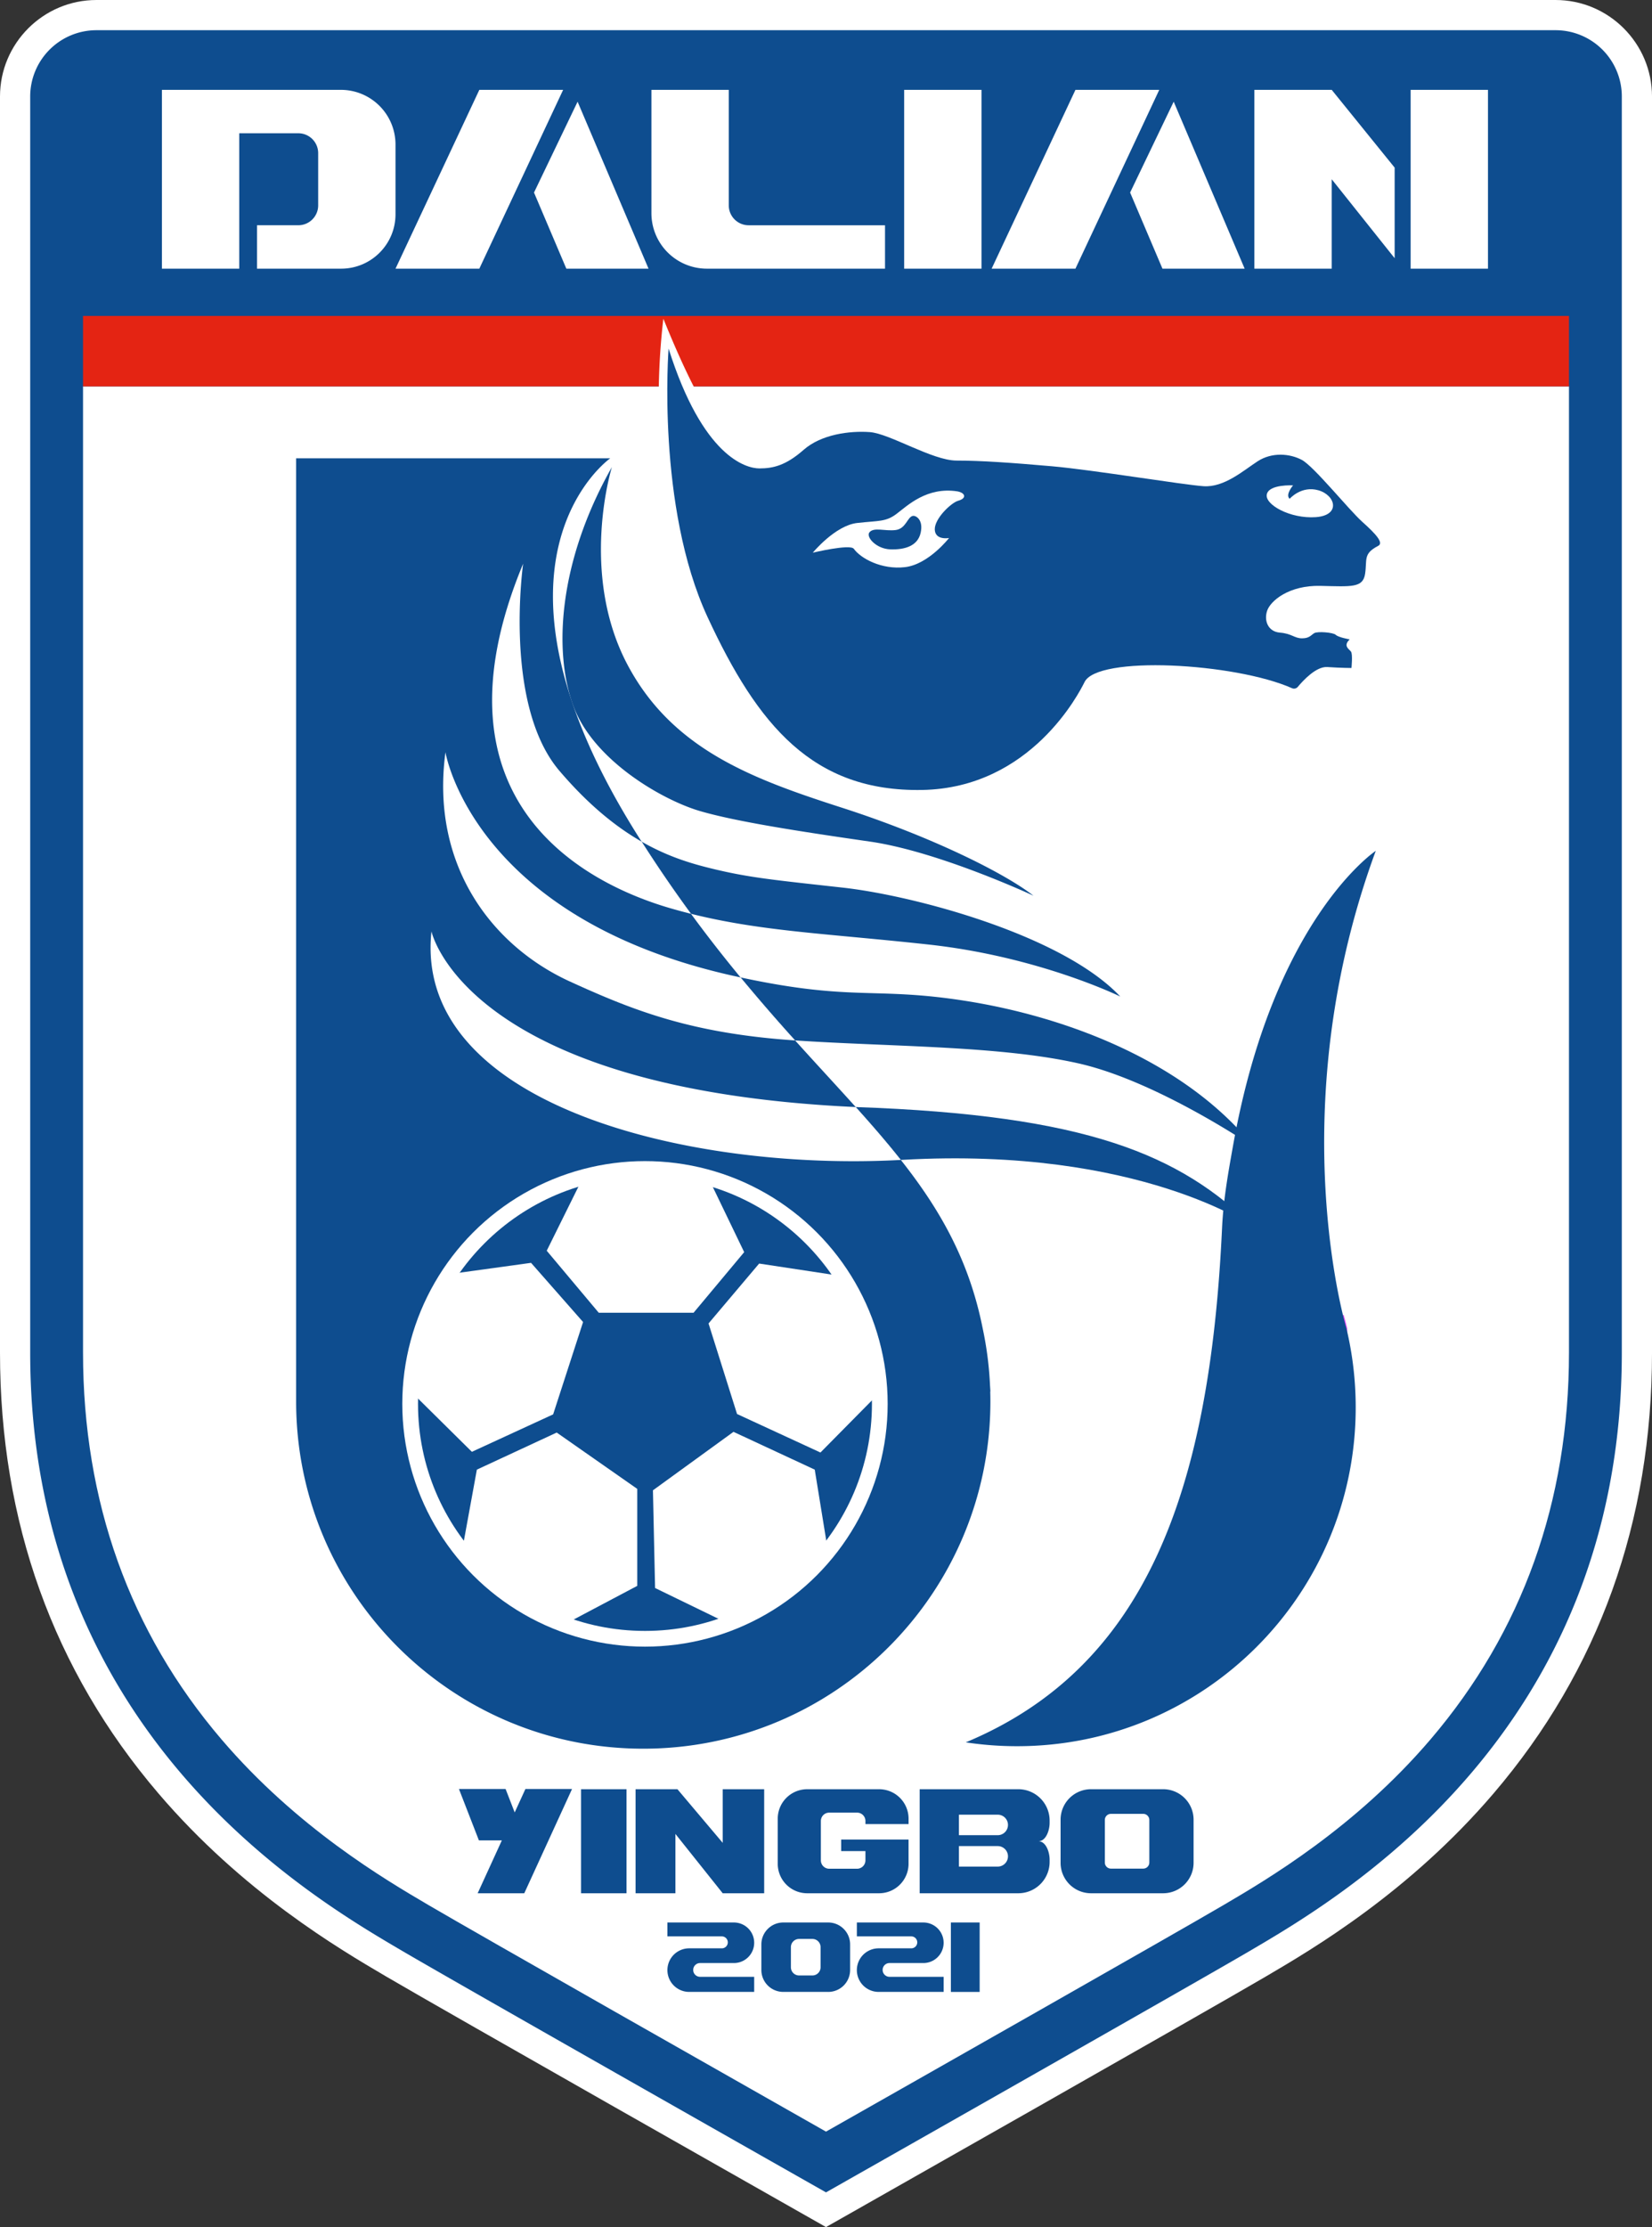
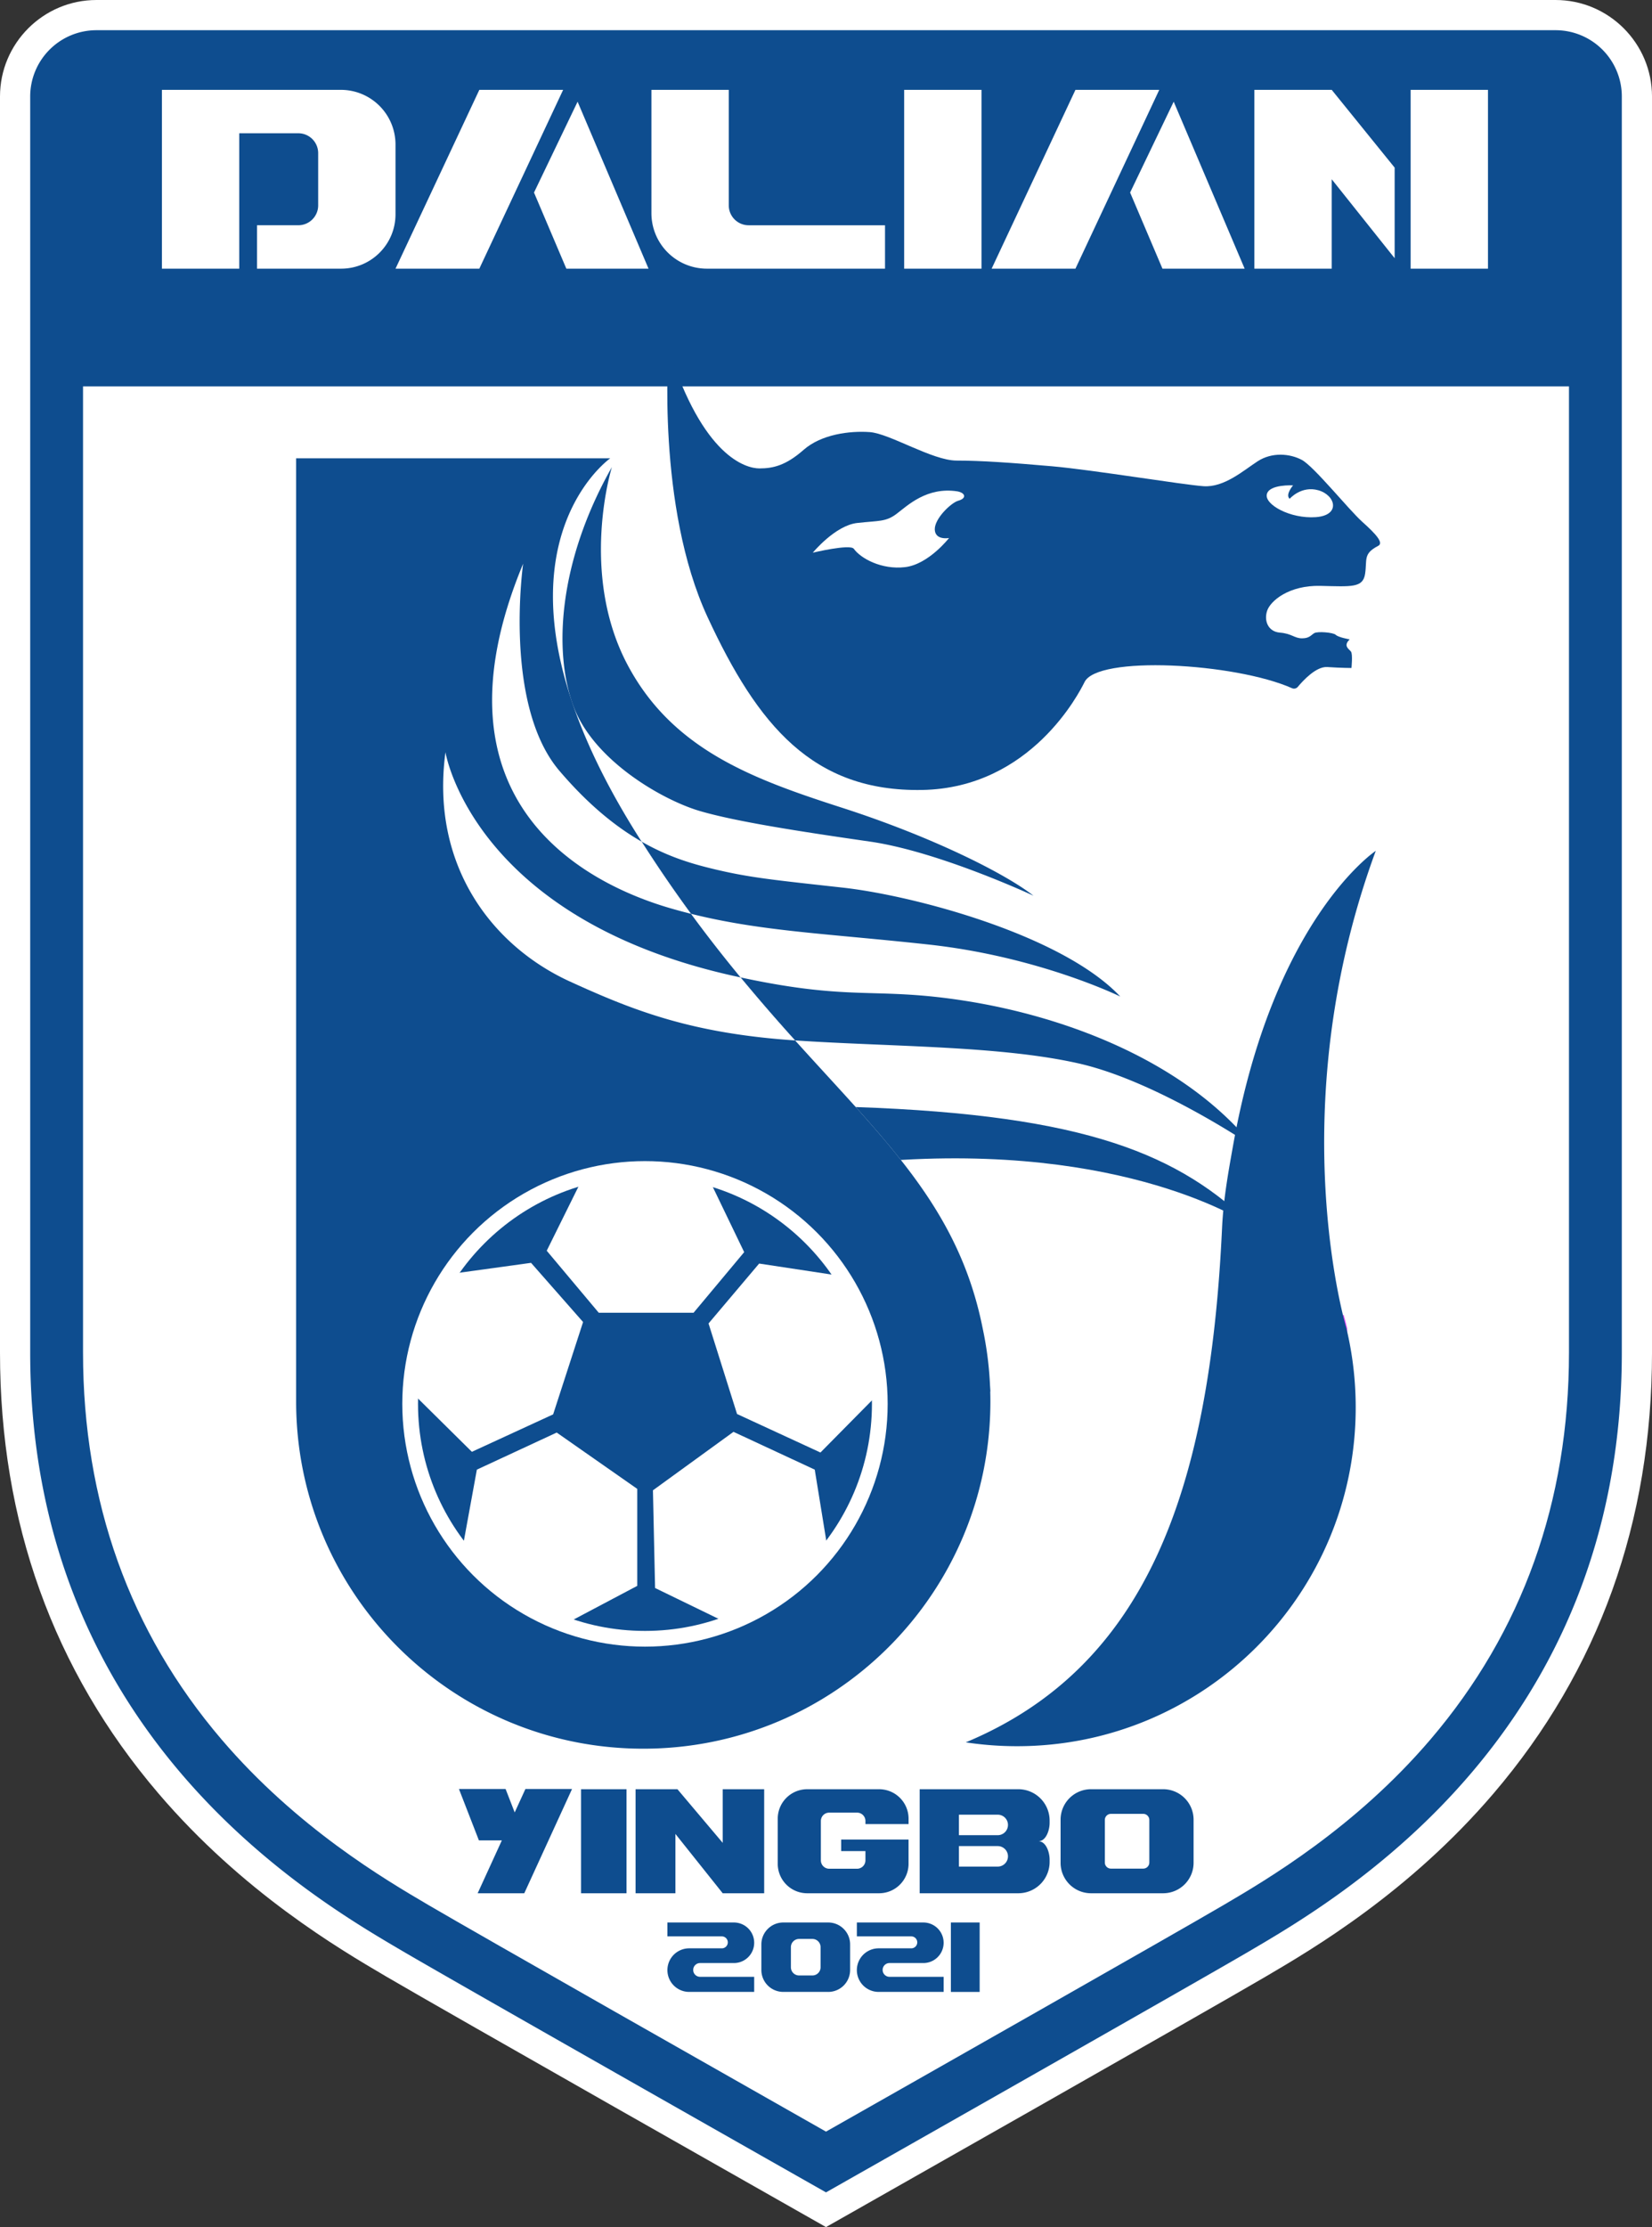
<svg xmlns="http://www.w3.org/2000/svg" xml:space="preserve" viewBox="0 0 137.43 185.21">
  <rect x="0" y="0" width="137.43" height="185.21" fill="#333333" stroke="none" />
  <path fill="#fff" d="M67.477 184.506c-1.247-.706-30.58-17.334-35.272-20.09l-.13-.076c-3.854-2.263-11.873-6.971-18.906-15.21C4.431 138.896 0 126.566 0 112.483V8.025C0 3.6 3.6 0 8.025 0h121.38c4.425 0 8.026 3.6 8.026 8.025v104.457c0 14.083-4.431 26.413-13.17 36.649-7.033 8.238-15.052 12.946-18.905 15.209l-.13.076c-4.693 2.756-34.026 19.384-35.272 20.09l-1.239.702-1.238-.702z" />
  <path fill="#0e4d8f" d="M129.406 2.512H8.025a5.513 5.513 0 0 0-5.513 5.513v104.457c0 31.77 23.505 45.387 30.965 49.768 4.73 2.779 35.238 20.071 35.238 20.071s30.508-17.292 35.24-20.07c7.46-4.382 30.964-18 30.964-49.769V8.025a5.513 5.513 0 0 0-5.513-5.513z" />
  <path fill="#fff" d="M68.715 177.269c-7.052-4-29.1-16.51-33.012-18.808l-.131-.077c-3.529-2.072-10.871-6.383-17.15-13.738-7.641-8.95-11.515-19.771-11.515-32.164V32.134h123.617v80.348c0 12.392-3.874 23.214-11.515 32.164-6.28 7.355-13.622 11.666-17.15 13.738l-.13.076c-3.914 2.299-25.962 14.81-33.014 18.809z" />
-   <path fill="#e42413" d="M6.906 26.273h123.618v5.861H6.906z" />
  <path fill="#0e4d8f" d="M82.391 115.708c-.009-.165-.02-.325-.031-.488a28.905 28.905 0 0 0-.605-4.724c-3.036-15.287-15.481-20.102-28.622-40.884-14.525-22.972-2.368-31.498-2.368-31.498h-26.13v78.431c0 15.95 12.929 28.879 28.878 28.879s28.878-12.93 28.878-28.879c0-.27-.004-.54-.012-.81l.012-.027z" />
  <path fill="none" stroke="#ec4afb" stroke-miterlimit="10" stroke-width=".132" d="M112.007 110.467c-.012-.044-.123-.423-.287-1.099.105.365.201.73.287 1.1z" />
  <path fill="#0e4d8f" d="M112.01 110.471a28.25 28.25 0 0 1 .771 6.576c0 15.559-12.611 28.17-28.168 28.17a28.41 28.41 0 0 1-4.267-.32v-.001c14.922-6.23 20.29-20.755 21.316-42.76.114-2.444.531-4.7.904-6.796 3.317-18.76 11.737-24.485 11.884-24.582-6.763 18.374-3.768 34.286-2.738 38.577l.008.033c.164.676.275 1.055.287 1.1a.006.006 0 0 1 .002.003zM50.903 38.845s-2.76 8.846 1.332 16.498c3.78 7.066 10.51 9.473 17.85 11.842 7.342 2.368 13.46 5.407 15.888 7.302 0 0-7.856-3.671-13.609-4.5-5.752-.829-11.14-1.658-14.159-2.546-3.02-.888-8.763-4.127-10.48-8.665-1.716-4.538-1.282-12.057 3.178-19.931zM77.27 78.552c9.176 1.007 15.926 4.322 15.926 4.322-4.855-5.15-17.23-8.407-23.09-9.058-5.862-.651-7.816-.83-10.954-1.599-1.617-.397-3.57-.96-5.777-2.226a111.547 111.547 0 0 0 4.107 6.001c5.921 1.48 11.408 1.641 19.787 2.56z" />
  <path fill="#fff" d="M46.541 64.106c-4.697-5.506-3.02-17.23-3.02-17.23C35.234 66.83 48.94 73.55 55.779 75.534c.574.166 1.14.318 1.704.459a111.547 111.547 0 0 1-4.107-6.001c-2.074-1.19-4.374-3.001-6.834-5.885z" />
  <path fill="#0e4d8f" d="M89.792 88.45c6.552 1.5 14.525 6.946 14.525 6.946-5.684-7.104-15.55-10.827-23.971-12.157-7.625-1.203-9.362.06-18.74-1.956a159.78 159.78 0 0 0 4.538 5.24c7.835.532 17.096.427 23.648 1.927z" />
  <path fill="#fff" d="M37.058 62.557C35.795 71.97 40.938 78.66 47.4 81.619c5.385 2.465 10.183 4.324 18.744 4.905a159.78 159.78 0 0 1-4.539-5.241c-22.266-4.72-24.547-18.726-24.547-18.726z" />
  <path fill="#0e4d8f" d="M104.317 102.082c-6.177-6.078-13.894-9.35-33.13-10.018 1.344 1.494 2.6 2.94 3.753 4.398l.158-.008c19.71-1.114 29.219 5.628 29.219 5.628z" />
-   <path fill="#fff" d="M35.894 77.457C34.36 91.743 57.015 97.435 74.94 96.462c-1.152-1.458-2.41-2.904-3.753-4.398-32.518-1.498-35.293-14.607-35.293-14.607zM76.33 66.43c-9.353 0-14.494-6.286-18.129-14.795-1.699-3.977-2.2-6.587-2.73-9.875-.955-5.932-.743-11.398-.286-15.255 3.656 9.044 5.98 11.432 7.993 11.716 1.006.141 1.903-.227 3.187-1.357 1.73-1.522 4.288-1.687 5.308-1.687.248 0 .496.009.735.026.875.062 2.072.578 3.339 1.124 1.351.583 2.882 1.242 3.832 1.242 1.822 0 4.14.138 7.997.477 1.872.164 4.966.61 7.695 1.005 2.137.308 4.155.6 4.903.651.05.004.102.006.153.006 1.098 0 2.21-.784 3.191-1.476.247-.174.48-.338.706-.485a4.206 4.206 0 0 1 2.3-.666c.736 0 1.486.183 2.112.514.676.358 1.75 1.524 3.31 3.261.749.835 1.456 1.623 1.869 1.992 1.222 1.094 1.823 1.776 1.714 2.469a.994.994 0 0 1-.576.747c-.56.295-.564.361-.593.95-.011.22-.025.492-.073.81-.25 1.665-1.761 1.665-2.762 1.665-.341 0-.722-.01-1.163-.021l-.546-.013a7.61 7.61 0 0 0-.154-.002c-2.312 0-3.415 1.153-3.555 1.573-.082.247-.068.5.037.659.029.042.115.173.392.195a3.87 3.87 0 0 1 1.325.342c.217.092.31.13.452.13.208 0 .24-.026.37-.131.076-.061.17-.137.293-.208.142-.08.375-.174.92-.174.378 0 1.277.04 1.699.396.124.06.498.16.813.216l1.413.252-.953.92c.038.04.077.085.113.135.105.144.323.444.176 1.868l-.068.657h-.66c-.036 0-.868 0-2.062-.08l-.022-.001c-.33 0-1.02.428-1.813 1.383a1.144 1.144 0 0 1-1.347.317c-2.41-1.07-7.069-1.848-11.079-1.848-3.93 0-5.108.719-5.23.996l-.015.032c-.766 1.533-5.05 9.187-14.141 9.345l-.39.003zm36.392-12.655z" />
  <path fill="#0e4d8f" d="M55.62 28.987s-1.027 13.124 3.246 22.34c4.173 9 8.763 14.525 17.841 14.368 9.078-.158 13.104-8.151 13.5-8.94 1.004-2.282 12.538-1.628 17.276.477.169.076.367.028.485-.115.439-.528 1.527-1.707 2.447-1.645 1.184.079 2.013.079 2.013.079s.119-1.145-.04-1.362c-.157-.217-.68-.464-.108-1.017 0 0-.947-.167-1.154-.375-.208-.207-1.51-.305-1.786-.148-.277.158-.395.435-1.027.435-.631 0-.848-.395-1.835-.474-.987-.079-1.342-.987-1.066-1.816.277-.829 1.816-2.131 4.421-2.072 2.605.06 3.552.178 3.73-1.006.178-1.184-.178-1.658 1.066-2.31.533-.236-.178-1.006-1.303-2.012-1.125-1.007-4.026-4.619-5.032-5.151-1.007-.533-2.487-.652-3.671.118-1.184.77-2.783 2.19-4.5 2.072-1.717-.118-9.236-1.362-12.61-1.658-3.376-.296-5.921-.473-7.935-.473-2.013 0-5.565-2.25-7.223-2.368-1.657-.119-4.026.177-5.506 1.48-1.48 1.302-2.546 1.54-3.67 1.54-1.126 0-4.717-.968-7.56-9.967z" />
  <path fill="#fff" d="M107.288 41.48s.96-1.116 2.392-.707c1.43.41 1.882 2.085-.226 2.234-2.109.149-4.255-1.042-4.067-1.898.188-.857 2.184-.745 2.184-.745s-.678.782-.283 1.117zM67.616 45.962s1.865-2.267 3.698-2.471c1.832-.204 2.375-.079 3.281-.765.906-.686 2.511-2.254 5.045-1.864.661.117.815.574.077.779-.596.165-1.996 1.505-1.952 2.41.044.906 1.186.69 1.186.69s-1.699 2.192-3.658 2.423c-1.96.232-3.695-.73-4.266-1.527-.315-.414-3.411.325-3.411.325z" />
-   <path fill="#0e4d8f" d="M72.335 44.26c-.332.38.55 1.386 1.729 1.426 1.193.041 2.277-.274 2.524-1.371.247-1.098-.4-1.457-.645-1.413-.466.082-.562 1.067-1.44 1.177-.878.11-1.784-.258-2.168.18z" />
  <g transform="matrix(.265 0 0 .265 -37.118 -13.23)">
    <circle cx="342.542" cy="490.486" r="76.185" fill="#fff" />
    <circle cx="342.542" cy="490.486" r="71.25" fill="#0e4d8f" />
    <g fill="#fff">
      <path d="m338.775 416.241-15.664 3.133-11.412 23.049 16.335 19.468h29.762l15.888-19.021-11.86-24.615zM397.628 505.75l-26.182-12.084-8.951-28.419 15.888-18.796 25.063 3.804 6.265 8.951 5.147 18.125.895 10.07zM345.712 548.267l-.671-30.657 25.286-18.349 25.51 11.86 4.252 26.181-12.979 12.084-17.902 10.293zM314.832 499.485l25.286 17.678v30.433l-23.272 12.307-16.559-8.28-15.217-14.769 4.699-25.733zM288.203 505.526l25.51-11.748 9.398-28.978-16.335-18.573-25.958 3.58-7.16 12.755-4.252 16.783-.895 6.713z" />
    </g>
  </g>
  <g fill="#fff">
    <path d="M75.217 7.472h6.435v14.871h-6.435zM60.626 17.079V7.472h-6.434V17.73a4.613 4.613 0 0 0 4.612 4.613h14.821v-3.61H62.28c-.913 0-1.653-.741-1.653-1.654zM13.47 7.472v14.871h6.434v-11.26h4.912c.913 0 1.653.74 1.653 1.654v4.342c0 .913-.74 1.653-1.653 1.653H21.38v3.611h6.997c2.5 0 4.525-2.026 4.525-4.526V12.02a4.547 4.547 0 0 0-4.547-4.548H13.47zM117.351 7.472h6.434v14.871h-6.434zM110.786 7.472h-6.435v14.871h6.435v-7.436l5.235 6.566V13.94zM39.875 22.343l6.972-14.87h-6.972l-6.972 14.87zM47.114 22.343h6.838L48.05 8.457l-3.626 7.556zM89.466 22.343l6.972-14.87h-6.972l-6.972 14.87zM96.705 22.343h6.838L97.64 8.457l-3.626 7.556z" />
  </g>
  <g fill="#0e4d8f">
    <path d="M39.737 157.446h3.878l3.973-8.67h-3.879l-.892 1.948-.757-1.948H38.18l1.66 4.272h1.91zM48.338 148.794h3.782v8.652h-3.782zM56.188 157.446v-4.933l3.934 4.933h3.45v-8.652h-3.45v4.46l-3.766-4.46h-3.483v8.652zM69.978 152.98v.96h2.017v.771a.696.696 0 0 1-.696.696h-2.316a.696.696 0 0 1-.695-.696v-3.275c0-.384.311-.695.695-.695H71.3c.384 0 .696.311.696.695v.256h3.588v-.447a2.45 2.45 0 0 0-2.45-2.45H67.15a2.45 2.45 0 0 0-2.45 2.45v3.75a2.45 2.45 0 0 0 2.45 2.451h5.982a2.45 2.45 0 0 0 2.45-2.45v-2.016zM86.38 153.12c.631 0 .938.896.938 1.528v.19a2.607 2.607 0 0 1-2.607 2.608h-8.203v-8.652h8.203a2.607 2.607 0 0 1 2.607 2.608v.19c0 .632-.307 1.528-.938 1.528zm-2.526-1.356a.853.853 0 0 0-.853-.852h-3.228v1.705H83c.471 0 .853-.382.853-.853zm0 2.612a.853.853 0 0 0-.853-.852h-3.228v1.705H83c.471 0 .853-.382.853-.853zM96.762 157.446h-6a2.532 2.532 0 0 1-2.532-2.532v-3.588a2.532 2.532 0 0 1 2.532-2.532h6a2.532 2.532 0 0 1 2.532 2.532v3.588a2.532 2.532 0 0 1-2.532 2.532zm-1.15-2.556v-3.54a.506.506 0 0 0-.506-.506h-2.688a.506.506 0 0 0-.506.506v3.54c0 .28.227.507.506.507h2.688c.28 0 .506-.227.506-.507zM68.898 165.65H65.16a1.822 1.822 0 0 1-1.822-1.822V161.7c0-1.006.816-1.822 1.822-1.822h3.738c1.007 0 1.823.816 1.823 1.822v2.128a1.822 1.822 0 0 1-1.823 1.823zm-.634-2.048v-1.675a.681.681 0 0 0-.682-.682h-1.106a.681.681 0 0 0-.681.682v1.675c0 .376.305.681.681.681h1.106a.681.681 0 0 0 .682-.681zM57.667 163.822c0 .317.256.573.572.573h4.502v1.255h-5.407a1.812 1.812 0 0 1 0-3.624h2.716a.496.496 0 0 0 0-.993h-4.528v-1.155h5.533a1.686 1.686 0 0 1 0 3.372H58.24a.573.573 0 0 0-.572.572zM73.426 163.822c0 .317.257.573.573.573h4.502v1.255h-5.407a1.812 1.812 0 0 1 0-3.624h2.716a.496.496 0 0 0 0-.993h-4.528v-1.155h5.533a1.686 1.686 0 0 1 0 3.372h-2.816a.573.573 0 0 0-.573.572zM79.104 159.878h2.394v5.773h-2.394z" />
  </g>
</svg>